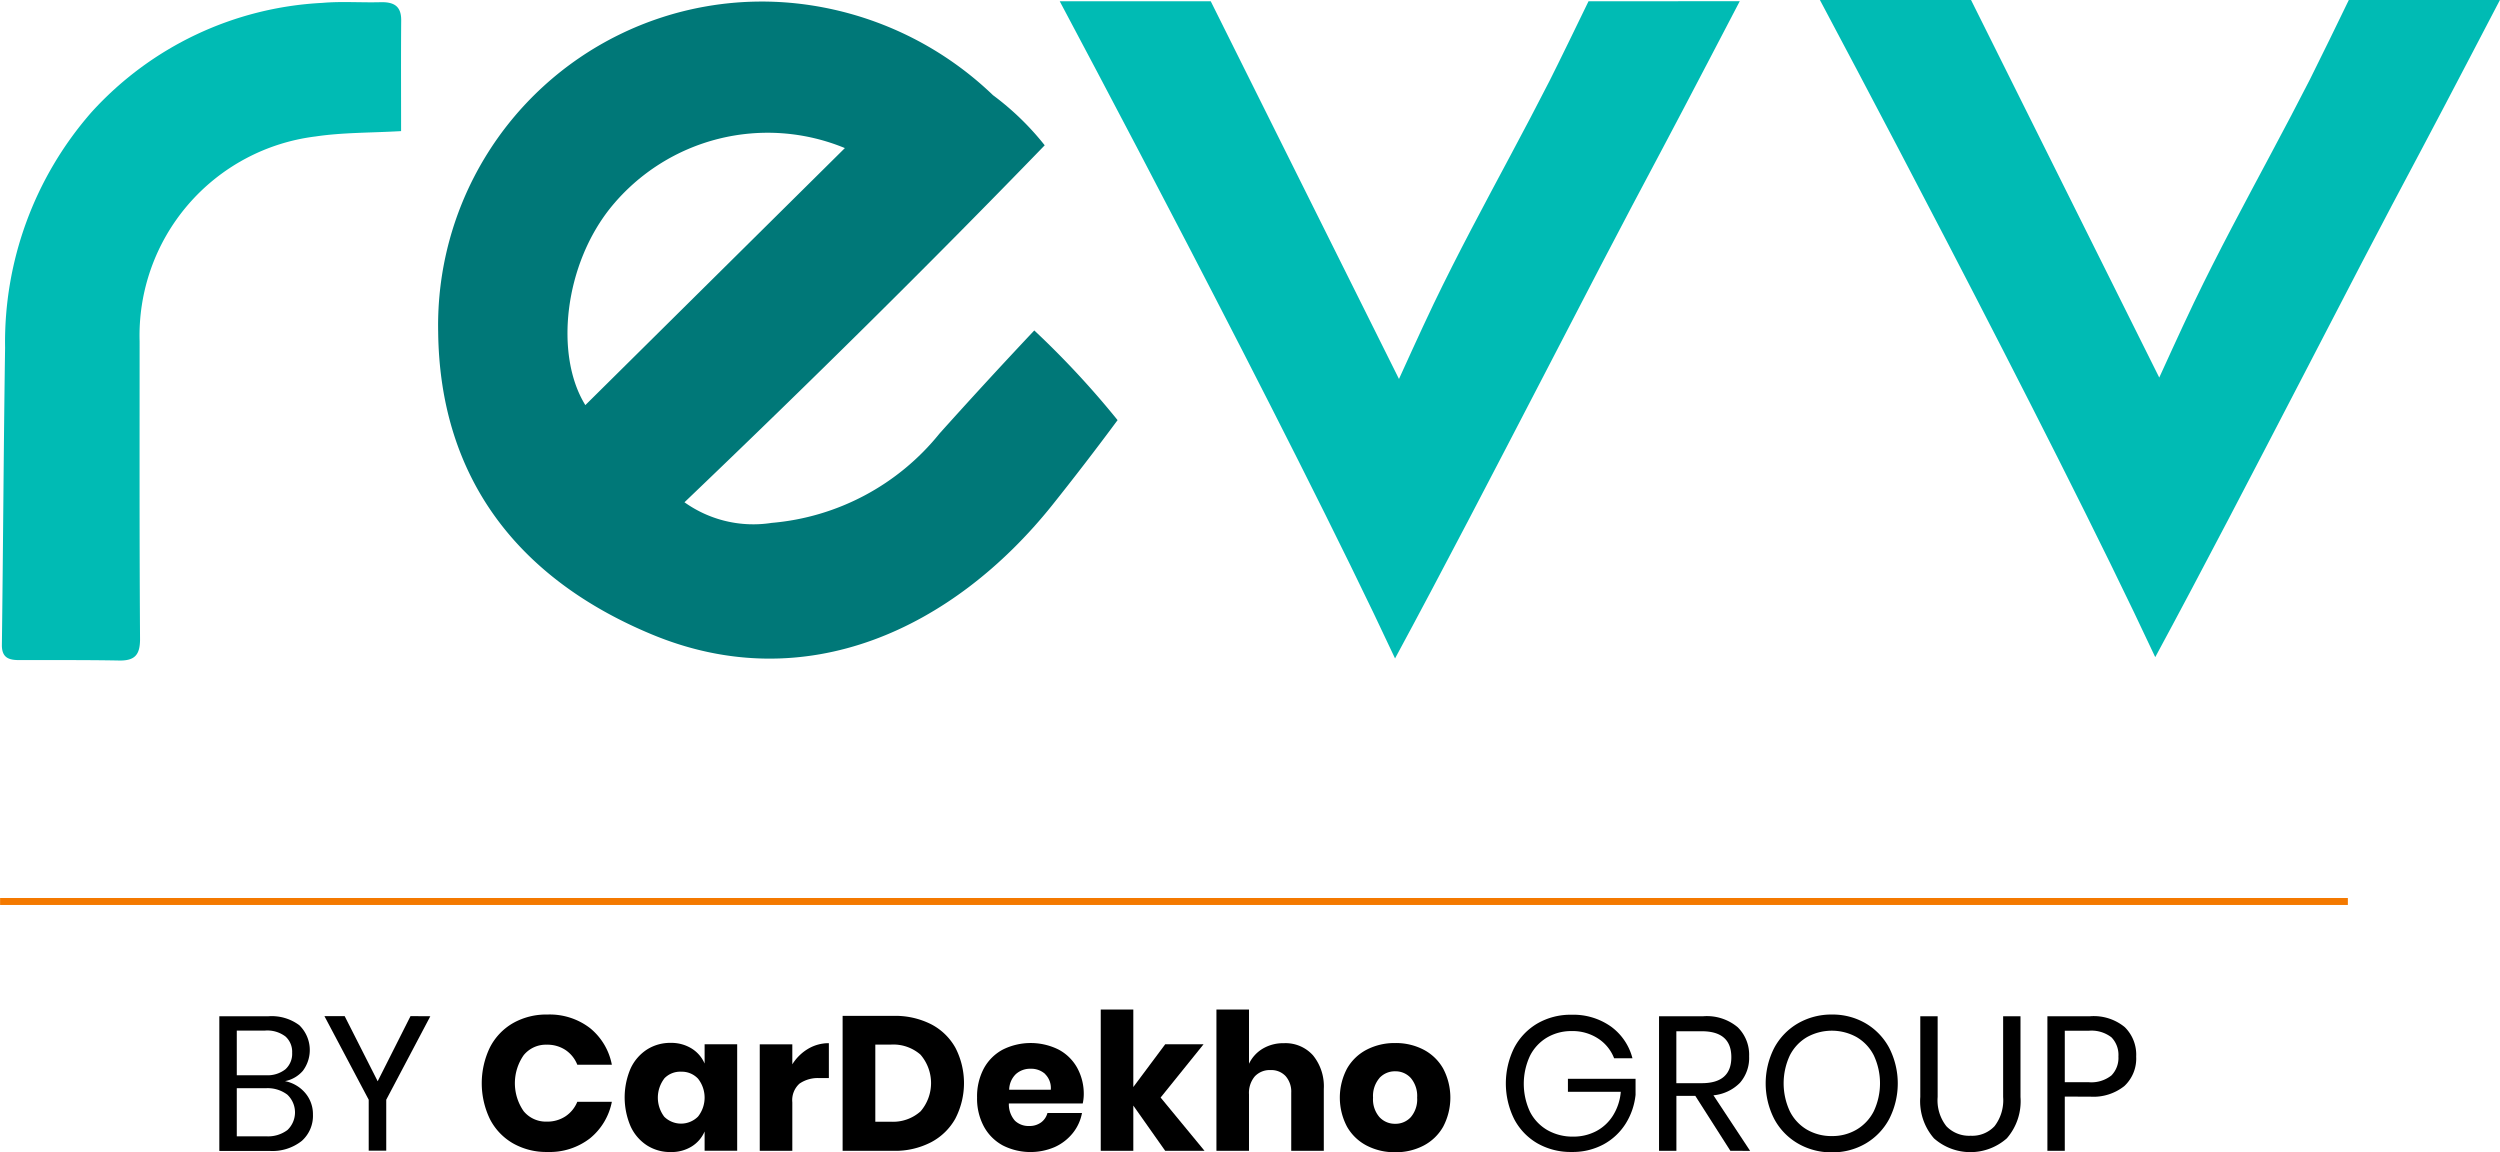
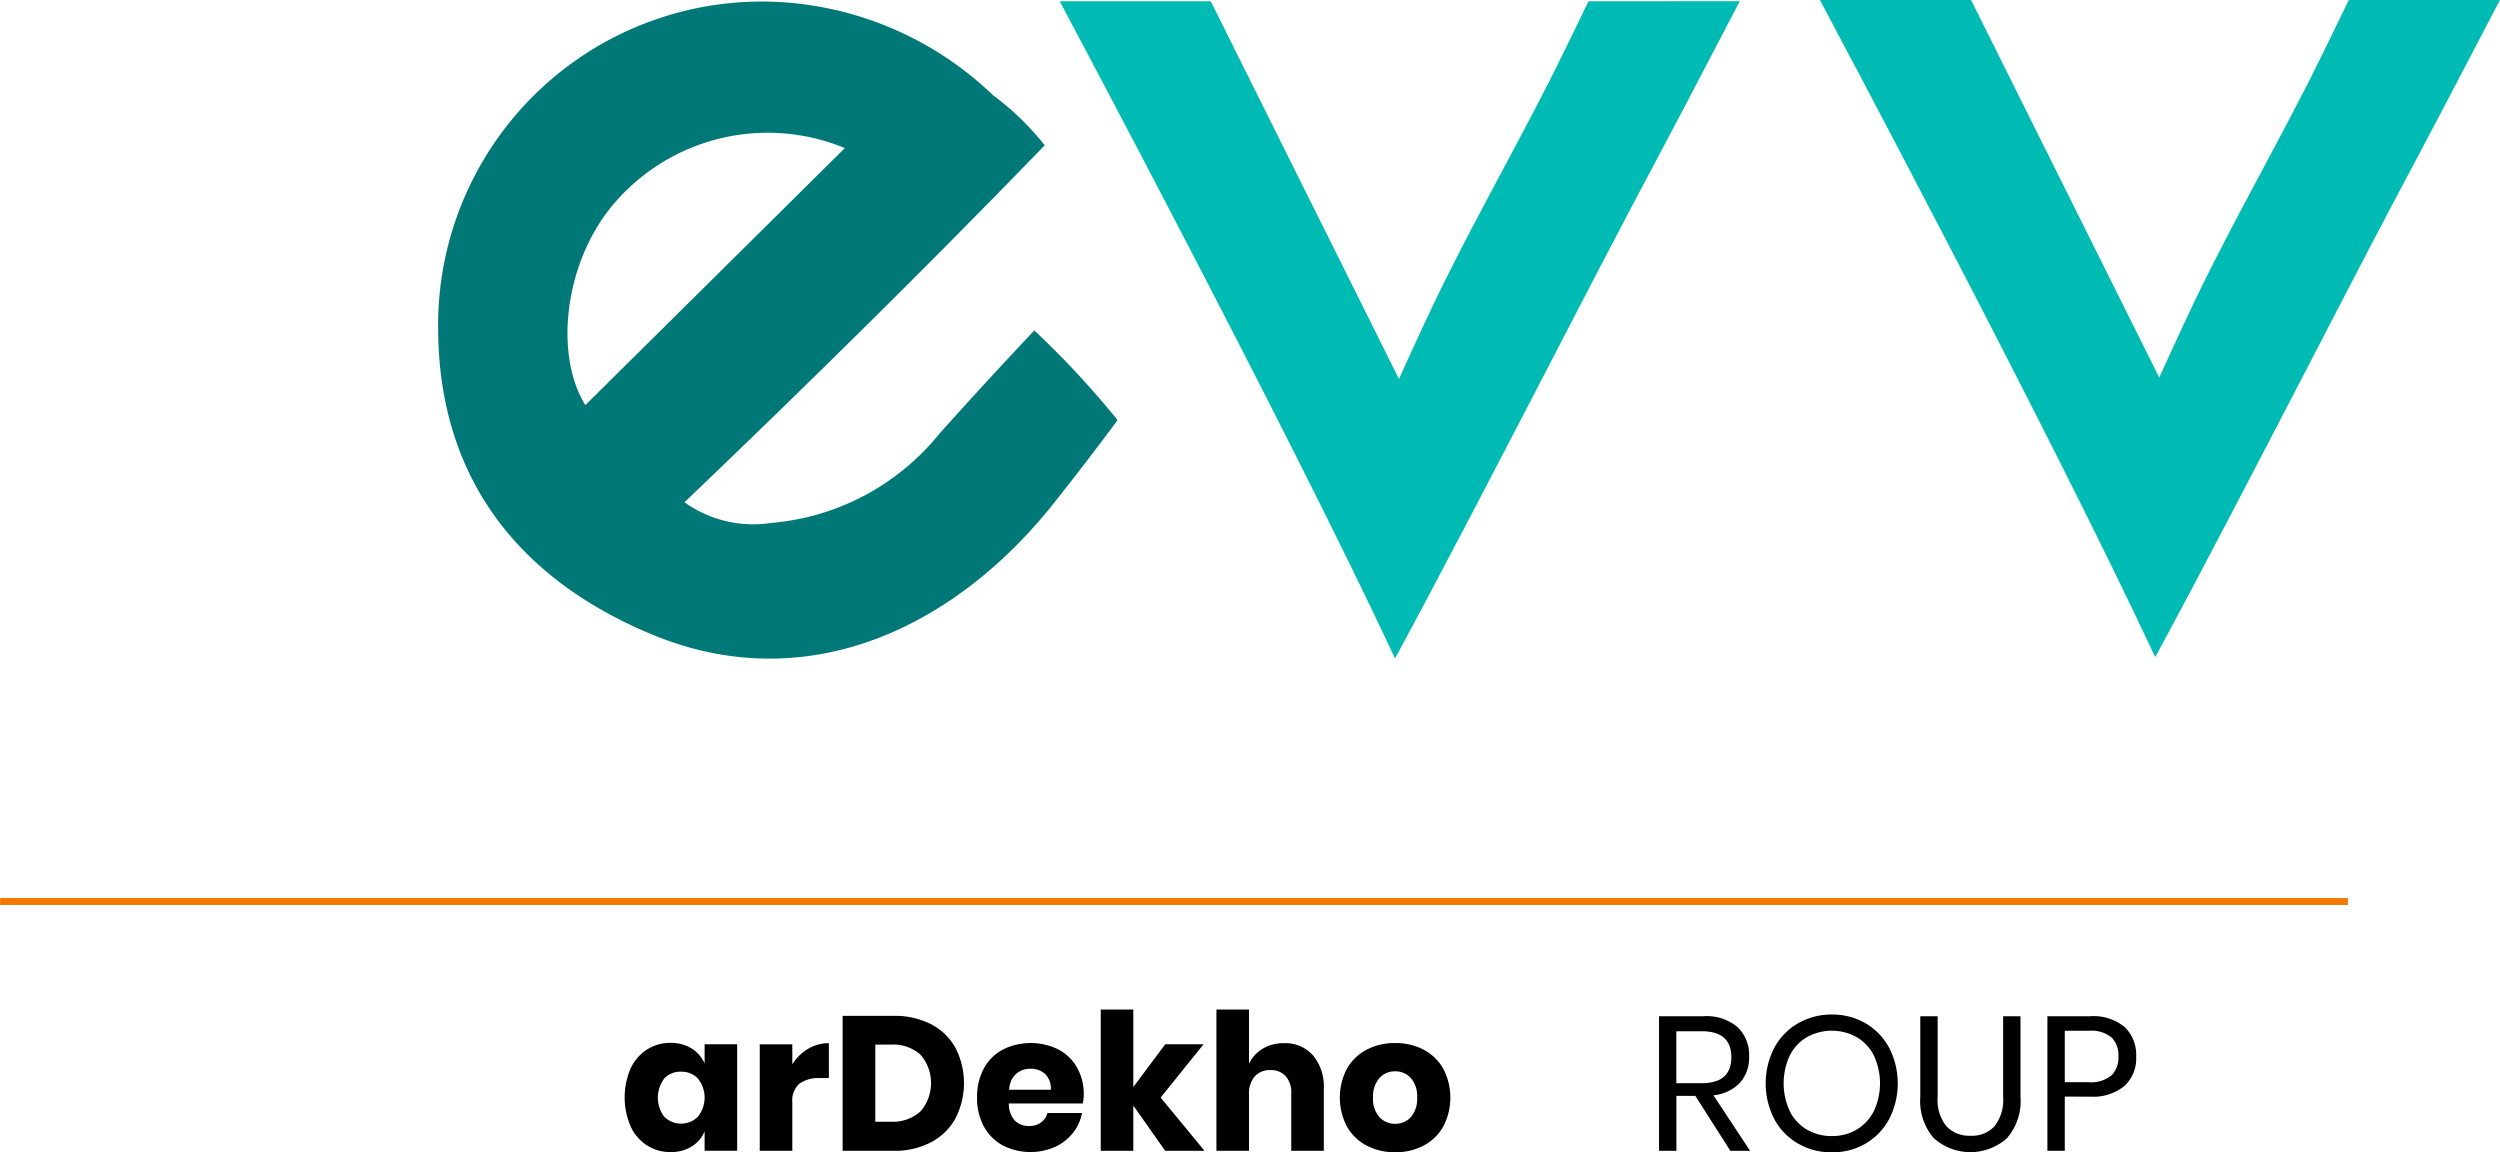
<svg xmlns="http://www.w3.org/2000/svg" viewBox="0.0 0.0 99.79 46.0" width="465.778" height="214.695">
  <g>
-     <path d="M16.008 5.234c-1.22.071-2.329.052-3.411.213a8.006 8.006 0 0 0-7.027 8.187c0 3.961-.009 7.922.017 11.883 0 .635-.22.861-.836.85-1.326-.025-2.651-.015-3.979-.017-.4 0-.7-.075-.7-.592.05-3.958.07-7.915.128-11.872a13.93 13.93 0 0 1 3.443-9.4A13.349 13.349 0 0 1 12.865.115c.766-.068 1.543-.006 2.315-.027.516-.014.836.135.832.72-.012 1.436-.004 2.872-.004 4.426z" style="fill:#00bbb4" />
    <path d="M41.284 13.191a229.86 229.86 0 0 0-3.784 4.116 9.661 9.661 0 0 1-6.7 3.566 4.73 4.73 0 0 1-3.48-.823c4.924-4.707 9.717-9.432 14.38-14.25a10.974 10.974 0 0 0-2.064-2 13.411 13.411 0 0 0-7.83-3.662 12.923 12.923 0 0 0-14.318 13.111c.064 5.883 3.245 9.88 8.532 12.077 6.14 2.552 12.03-.226 15.98-5.161q1.333-1.67 2.609-3.394a35.547 35.547 0 0 0-3.325-3.58zm-17.921 2.98c-1.239-1.995-.848-5.621 1.053-7.936a8.069 8.069 0 0 1 9.307-2.324z" style="fill:#007878" />
    <path d="M93.758 0c-.275.572-1.267 2.61-1.555 3.176-1.012 1.986-2.087 3.94-3.12 5.915-.517.988-1.023 1.981-1.506 2.986s-1.386 2.995-1.386 2.995L78.678 0h-6.033s9.163 17.171 13.386 26.233c1.982-3.672 3.9-7.376 5.825-11.081 1.6-3.091 3.2-6.183 4.842-9.255C97.518 4.358 99.79 0 99.79 0z" style="fill:#00bbb4" />
    <path d="M63.408.051c-.275.572-1.267 2.611-1.555 3.176-1.012 1.987-2.087 3.94-3.12 5.915-.517.988-1.023 1.981-1.506 2.986s-1.385 3-1.385 3L48.328.051H42.3s9.162 17.171 13.385 26.233c1.983-3.672 3.9-7.376 5.825-11.08 1.6-3.092 3.2-6.183 4.842-9.256.82-1.538 3.093-5.9 3.093-5.9z" style="fill:#00bbb4" />
  </g>
  <g>
    <g>
      <path transform="translate(0 35.847)" style="fill:#f47900" d="M0 0h93.72v.278H0z" />
-       <path d="M12.181 43.63a1.3 1.3 0 0 1 .308.861 1.339 1.339 0 0 1-.445 1.052 1.888 1.888 0 0 1-1.292.4h-2v-5.376h1.966a1.843 1.843 0 0 1 1.226.358 1.381 1.381 0 0 1 .141 1.822 1.261 1.261 0 0 1-.712.411 1.412 1.412 0 0 1 .808.472zm-2.732-.708h1.158a1.154 1.154 0 0 0 .781-.236.833.833 0 0 0 .271-.663.819.819 0 0 0-.267-.648 1.2 1.2 0 0 0-.815-.236H9.449zm2.023 2.186a.971.971 0 0 0-.008-1.413 1.306 1.306 0 0 0-.857-.255H9.449v1.92h1.173a1.288 1.288 0 0 0 .85-.252z" />
-       <path d="m17.175 40.567-1.76 3.333v2.034h-.7V43.9l-1.768-3.338h.808l1.318 2.6 1.311-2.6z" />
-       <path d="M23.549 41.04a2.474 2.474 0 0 1 .872 1.463h-1.379a1.267 1.267 0 0 0-.469-.587 1.309 1.309 0 0 0-.75-.213 1.14 1.14 0 0 0-.922.419 1.956 1.956 0 0 0 0 2.236 1.146 1.146 0 0 0 .922.415 1.309 1.309 0 0 0 .75-.213 1.271 1.271 0 0 0 .469-.579h1.379a2.491 2.491 0 0 1-.872 1.459 2.626 2.626 0 0 1-1.7.545 2.685 2.685 0 0 1-1.379-.347 2.352 2.352 0 0 1-.919-.971 3.3 3.3 0 0 1 0-2.85 2.355 2.355 0 0 1 .919-.972 2.685 2.685 0 0 1 1.379-.346 2.636 2.636 0 0 1 1.7.541z" />
      <path d="M27.606 41.855a1.326 1.326 0 0 1 .518.6v-.77h1.3v4.252h-1.3v-.77a1.321 1.321 0 0 1-.518.6 1.534 1.534 0 0 1-.838.221 1.715 1.715 0 0 1-.941-.263 1.79 1.79 0 0 1-.655-.758 2.923 2.923 0 0 1 0-2.32 1.8 1.8 0 0 1 .655-.754 1.723 1.723 0 0 1 .941-.263 1.542 1.542 0 0 1 .838.225zm-1.093 1.2a1.262 1.262 0 0 0 0 1.524.957.957 0 0 0 1.348-.007 1.22 1.22 0 0 0 0-1.513.887.887 0 0 0-.674-.278.877.877 0 0 0-.674.27z" />
      <path d="M32.25 41.87a1.607 1.607 0 0 1 .834-.228v1.394h-.373a1.29 1.29 0 0 0-.8.221.889.889 0 0 0-.286.747v1.935h-1.3v-4.252h1.3v.8a1.855 1.855 0 0 1 .625-.617z" />
      <path d="M38.14 44.64a2.37 2.37 0 0 1-.975.956 3.111 3.111 0 0 1-1.5.343h-2.032v-5.387h2.034a3.167 3.167 0 0 1 1.5.335 2.343 2.343 0 0 1 .972.945 3.077 3.077 0 0 1 0 2.808zm-1.4-.271a1.734 1.734 0 0 0 0-2.27 1.648 1.648 0 0 0-1.185-.4h-.617v3.078h.617a1.644 1.644 0 0 0 1.183-.408z" />
      <path d="M43.218 44.049h-2.949a.992.992 0 0 0 .244.69.786.786 0 0 0 .564.209.773.773 0 0 0 .48-.144.68.68 0 0 0 .252-.374h1.379a1.8 1.8 0 0 1-.366.8 1.949 1.949 0 0 1-.716.556 2.447 2.447 0 0 1-2.077-.061 1.875 1.875 0 0 1-.758-.758A2.35 2.35 0 0 1 39 43.813a2.378 2.378 0 0 1 .27-1.162 1.856 1.856 0 0 1 .759-.754 2.5 2.5 0 0 1 2.224 0 1.828 1.828 0 0 1 .743.728 2.158 2.158 0 0 1 .263 1.078 1.737 1.737 0 0 1-.041.346zm-1.5-1.177a.829.829 0 0 0-.575-.209.852.852 0 0 0-.594.213.89.89 0 0 0-.267.625h1.661a.785.785 0 0 0-.23-.629z" />
-       <path d="m46.51 45.939-1.273-1.806v1.806h-1.3V40.3h1.3v3.093l1.273-1.707h1.531l-1.714 2.126 1.752 2.126z" />
+       <path d="m46.51 45.939-1.273-1.806v1.806h-1.3V40.3h1.3v3.093l1.273-1.707h1.531l-1.714 2.126 1.752 2.126" />
      <path d="M52.411 42.129a1.955 1.955 0 0 1 .43 1.341v2.469h-1.3v-2.316a.941.941 0 0 0-.225-.667.782.782 0 0 0-.6-.24.816.816 0 0 0-.629.251 1.019 1.019 0 0 0-.232.717v2.255h-1.3V40.3h1.3v2.164a1.4 1.4 0 0 1 .544-.6 1.6 1.6 0 0 1 .85-.221 1.471 1.471 0 0 1 1.162.486z" />
      <path d="M56.822 41.9a1.922 1.922 0 0 1 .785.758 2.487 2.487 0 0 1 0 2.316 1.916 1.916 0 0 1-.785.758 2.377 2.377 0 0 1-1.131.263 2.4 2.4 0 0 1-1.135-.263 1.914 1.914 0 0 1-.789-.758 2.487 2.487 0 0 1 0-2.316 1.92 1.92 0 0 1 .789-.758 2.414 2.414 0 0 1 1.135-.263 2.389 2.389 0 0 1 1.131.263zm-1.76 1.135a1.1 1.1 0 0 0-.255.781 1.079 1.079 0 0 0 .255.777.836.836 0 0 0 .629.267.824.824 0 0 0 .625-.267 1.092 1.092 0 0 0 .251-.777 1.111 1.111 0 0 0-.251-.781.82.82 0 0 0-.625-.27.831.831 0 0 0-.629.267z" />
-       <path d="M64.305 40.979a2.259 2.259 0 0 1 .857 1.265h-.732a1.644 1.644 0 0 0-.636-.785 1.858 1.858 0 0 0-1.055-.3 1.906 1.906 0 0 0-.983.255 1.778 1.778 0 0 0-.682.728 2.641 2.641 0 0 0 0 2.243 1.778 1.778 0 0 0 .7.732 2.027 2.027 0 0 0 1.025.255 1.946 1.946 0 0 0 .907-.213 1.751 1.751 0 0 0 .674-.621 2.113 2.113 0 0 0 .316-.956h-2.11v-.518h2.7v.64a2.682 2.682 0 0 1-.4 1.158 2.39 2.39 0 0 1-.884.823 2.593 2.593 0 0 1-1.265.3 2.677 2.677 0 0 1-1.372-.346 2.41 2.41 0 0 1-.925-.968 3.207 3.207 0 0 1 0-2.842 2.439 2.439 0 0 1 .925-.972 2.643 2.643 0 0 1 1.364-.35 2.6 2.6 0 0 1 1.576.472z" />
      <path d="m69.071 45.939-1.4-2.194h-.755v2.194h-.693v-5.372h1.768a1.913 1.913 0 0 1 1.371.438 1.536 1.536 0 0 1 .457 1.162 1.508 1.508 0 0 1-.365 1.056 1.712 1.712 0 0 1-1.059.5l1.463 2.217zm-2.157-2.7h1.014q1.18 0 1.181-1.036t-1.181-1.037h-1.014z" />
      <path d="M74.469 40.849a2.5 2.5 0 0 1 .941.979 3.115 3.115 0 0 1 0 2.842 2.491 2.491 0 0 1-.941.979 2.608 2.608 0 0 1-1.345.351 2.646 2.646 0 0 1-1.352-.351 2.477 2.477 0 0 1-.949-.979 3.115 3.115 0 0 1 0-2.842 2.483 2.483 0 0 1 .949-.979 2.656 2.656 0 0 1 1.352-.35 2.617 2.617 0 0 1 1.345.35zm-2.339.551a1.77 1.77 0 0 0-.686.731 2.638 2.638 0 0 0 0 2.229 1.762 1.762 0 0 0 .686.735 1.938 1.938 0 0 0 .994.255 1.9 1.9 0 0 0 .987-.259 1.786 1.786 0 0 0 .686-.735 2.629 2.629 0 0 0 0-2.225 1.77 1.77 0 0 0-.686-.731 2.044 2.044 0 0 0-1.981 0z" />
      <path d="M77.345 40.567v3.223a1.672 1.672 0 0 0 .351 1.17 1.256 1.256 0 0 0 .967.377 1.217 1.217 0 0 0 .953-.381 1.7 1.7 0 0 0 .343-1.166v-3.223h.693v3.223a2.259 2.259 0 0 1-.545 1.65 2.194 2.194 0 0 1-2.91 0 2.255 2.255 0 0 1-.545-1.65v-3.223z" />
      <path d="M82.42 43.775v2.164h-.694v-5.372h1.707a1.945 1.945 0 0 1 1.379.433 1.538 1.538 0 0 1 .458 1.177 1.5 1.5 0 0 1-.473 1.177 1.979 1.979 0 0 1-1.364.423zm1.863-.846a1 1 0 0 0 .278-.754 1.007 1.007 0 0 0-.278-.766 1.3 1.3 0 0 0-.911-.263h-.952V43.2h.952a1.288 1.288 0 0 0 .911-.271z" />
    </g>
  </g>
</svg>